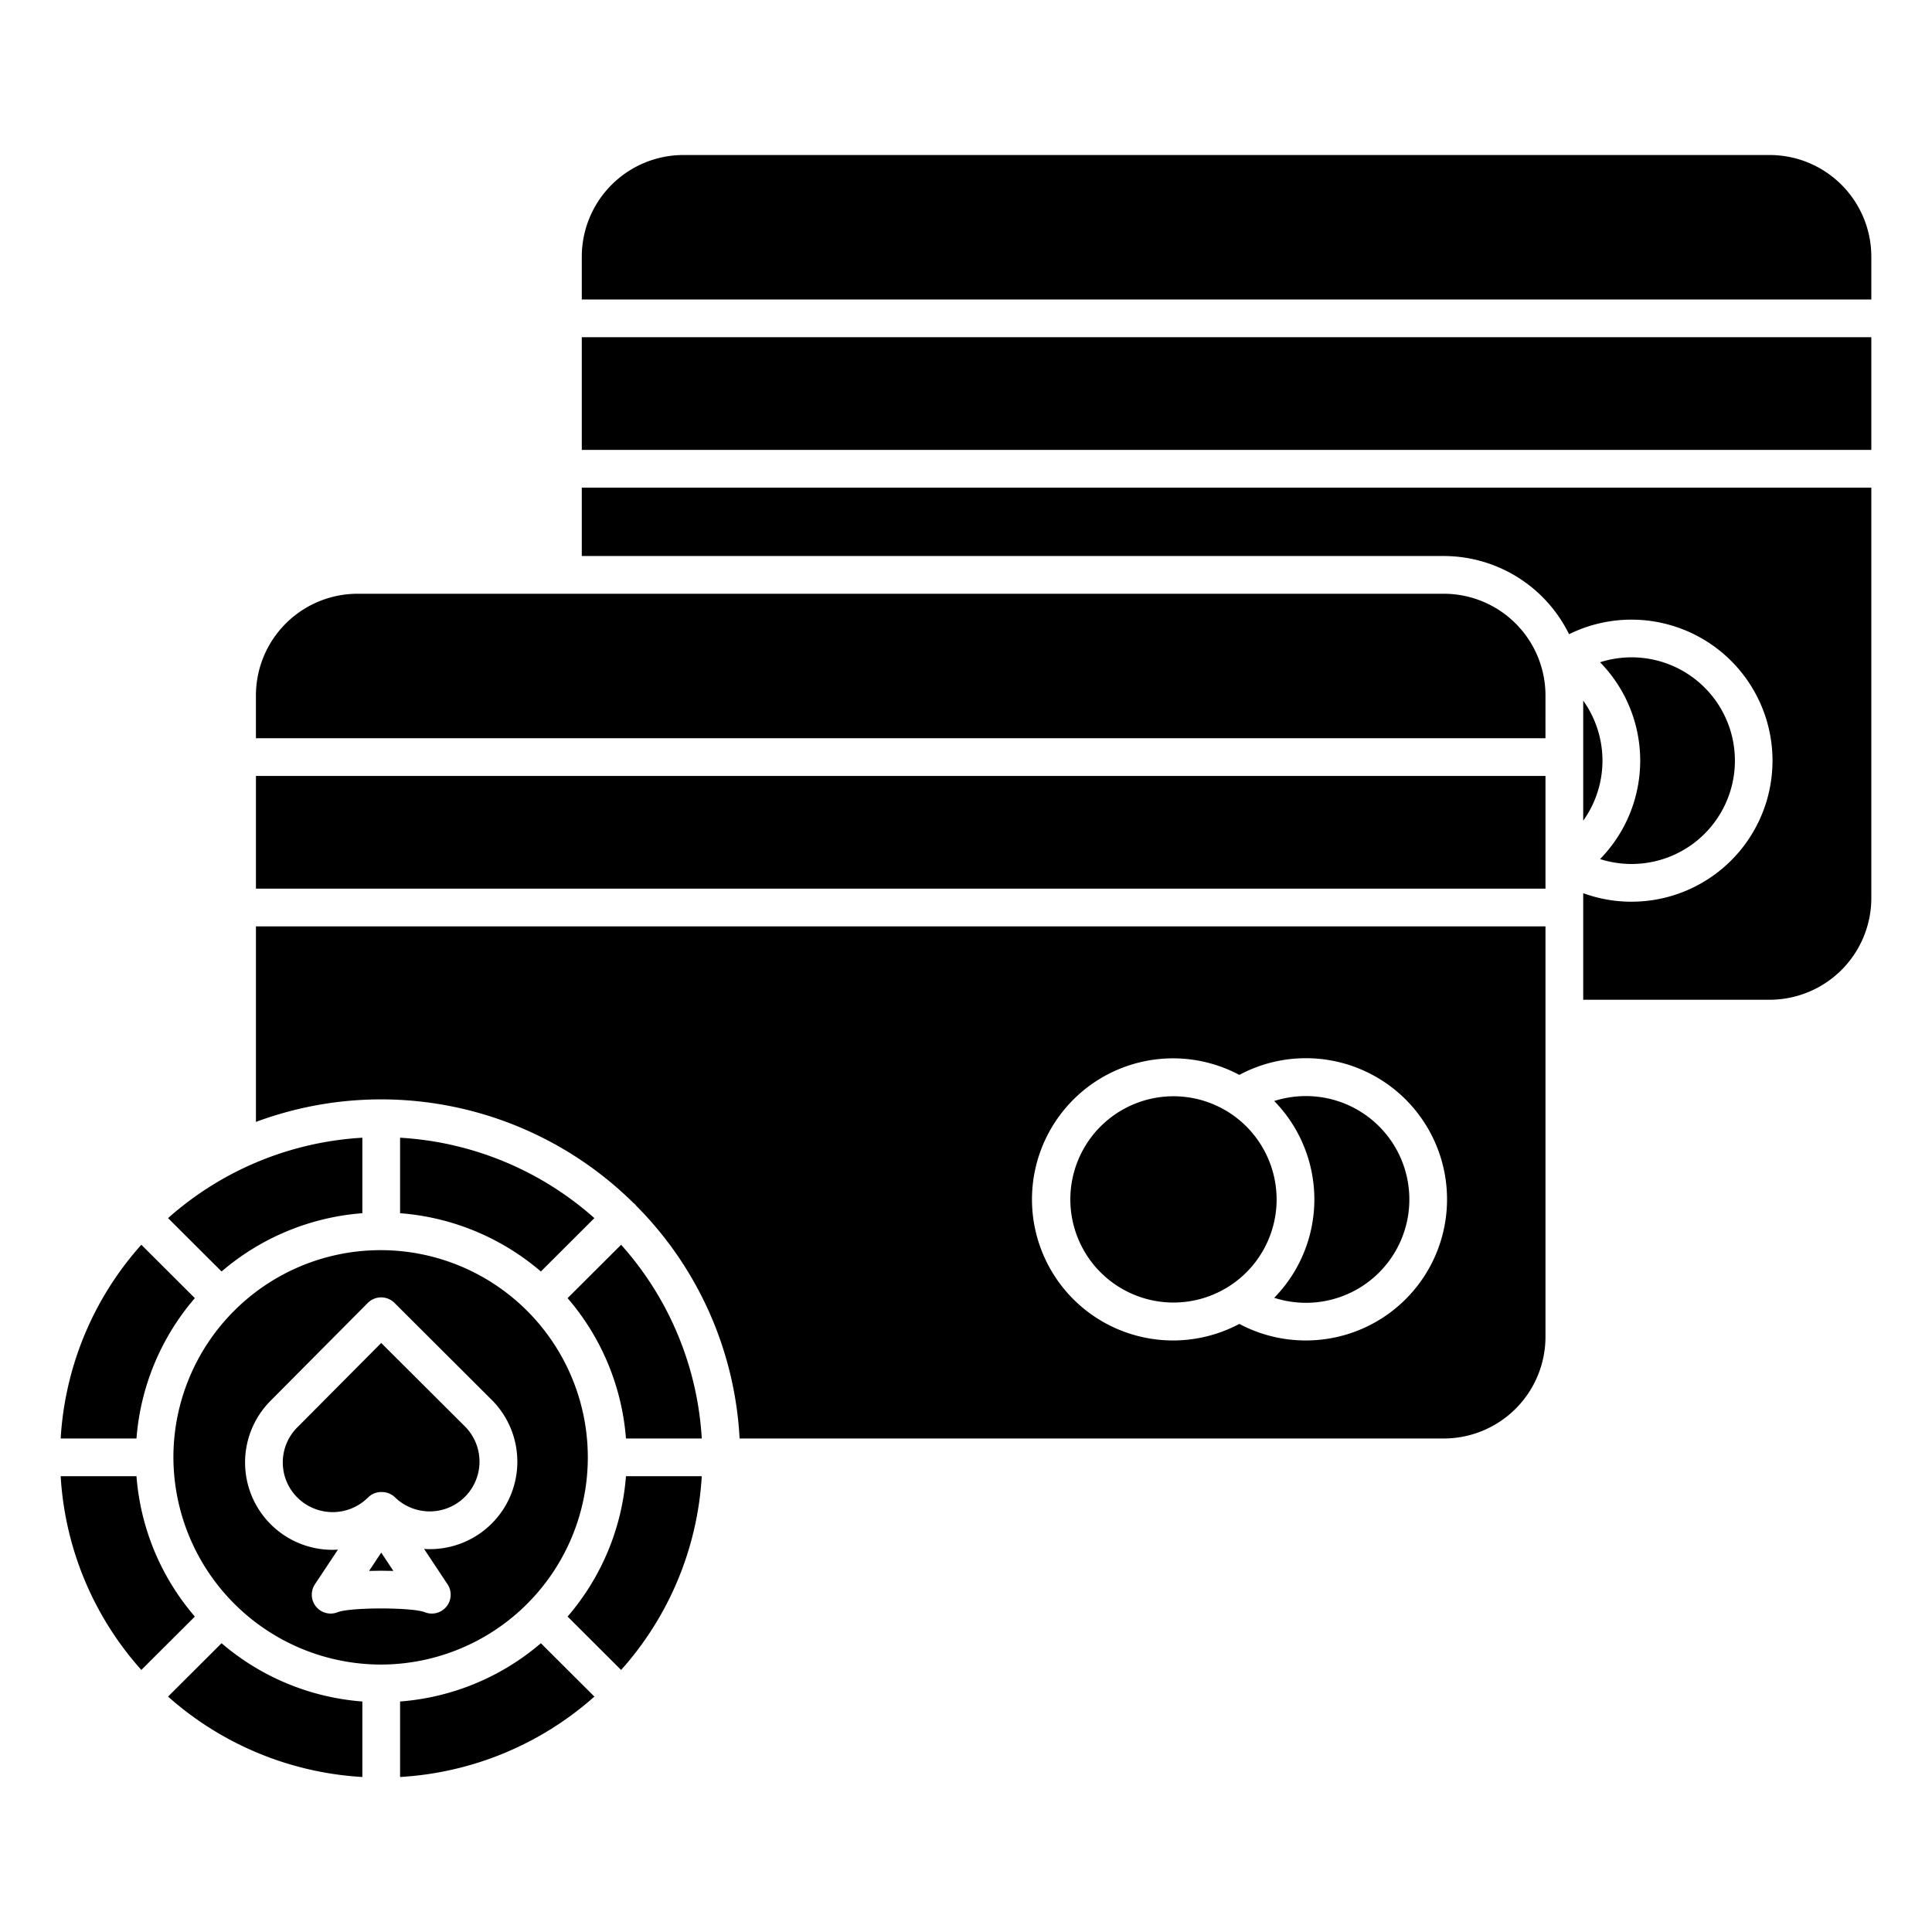
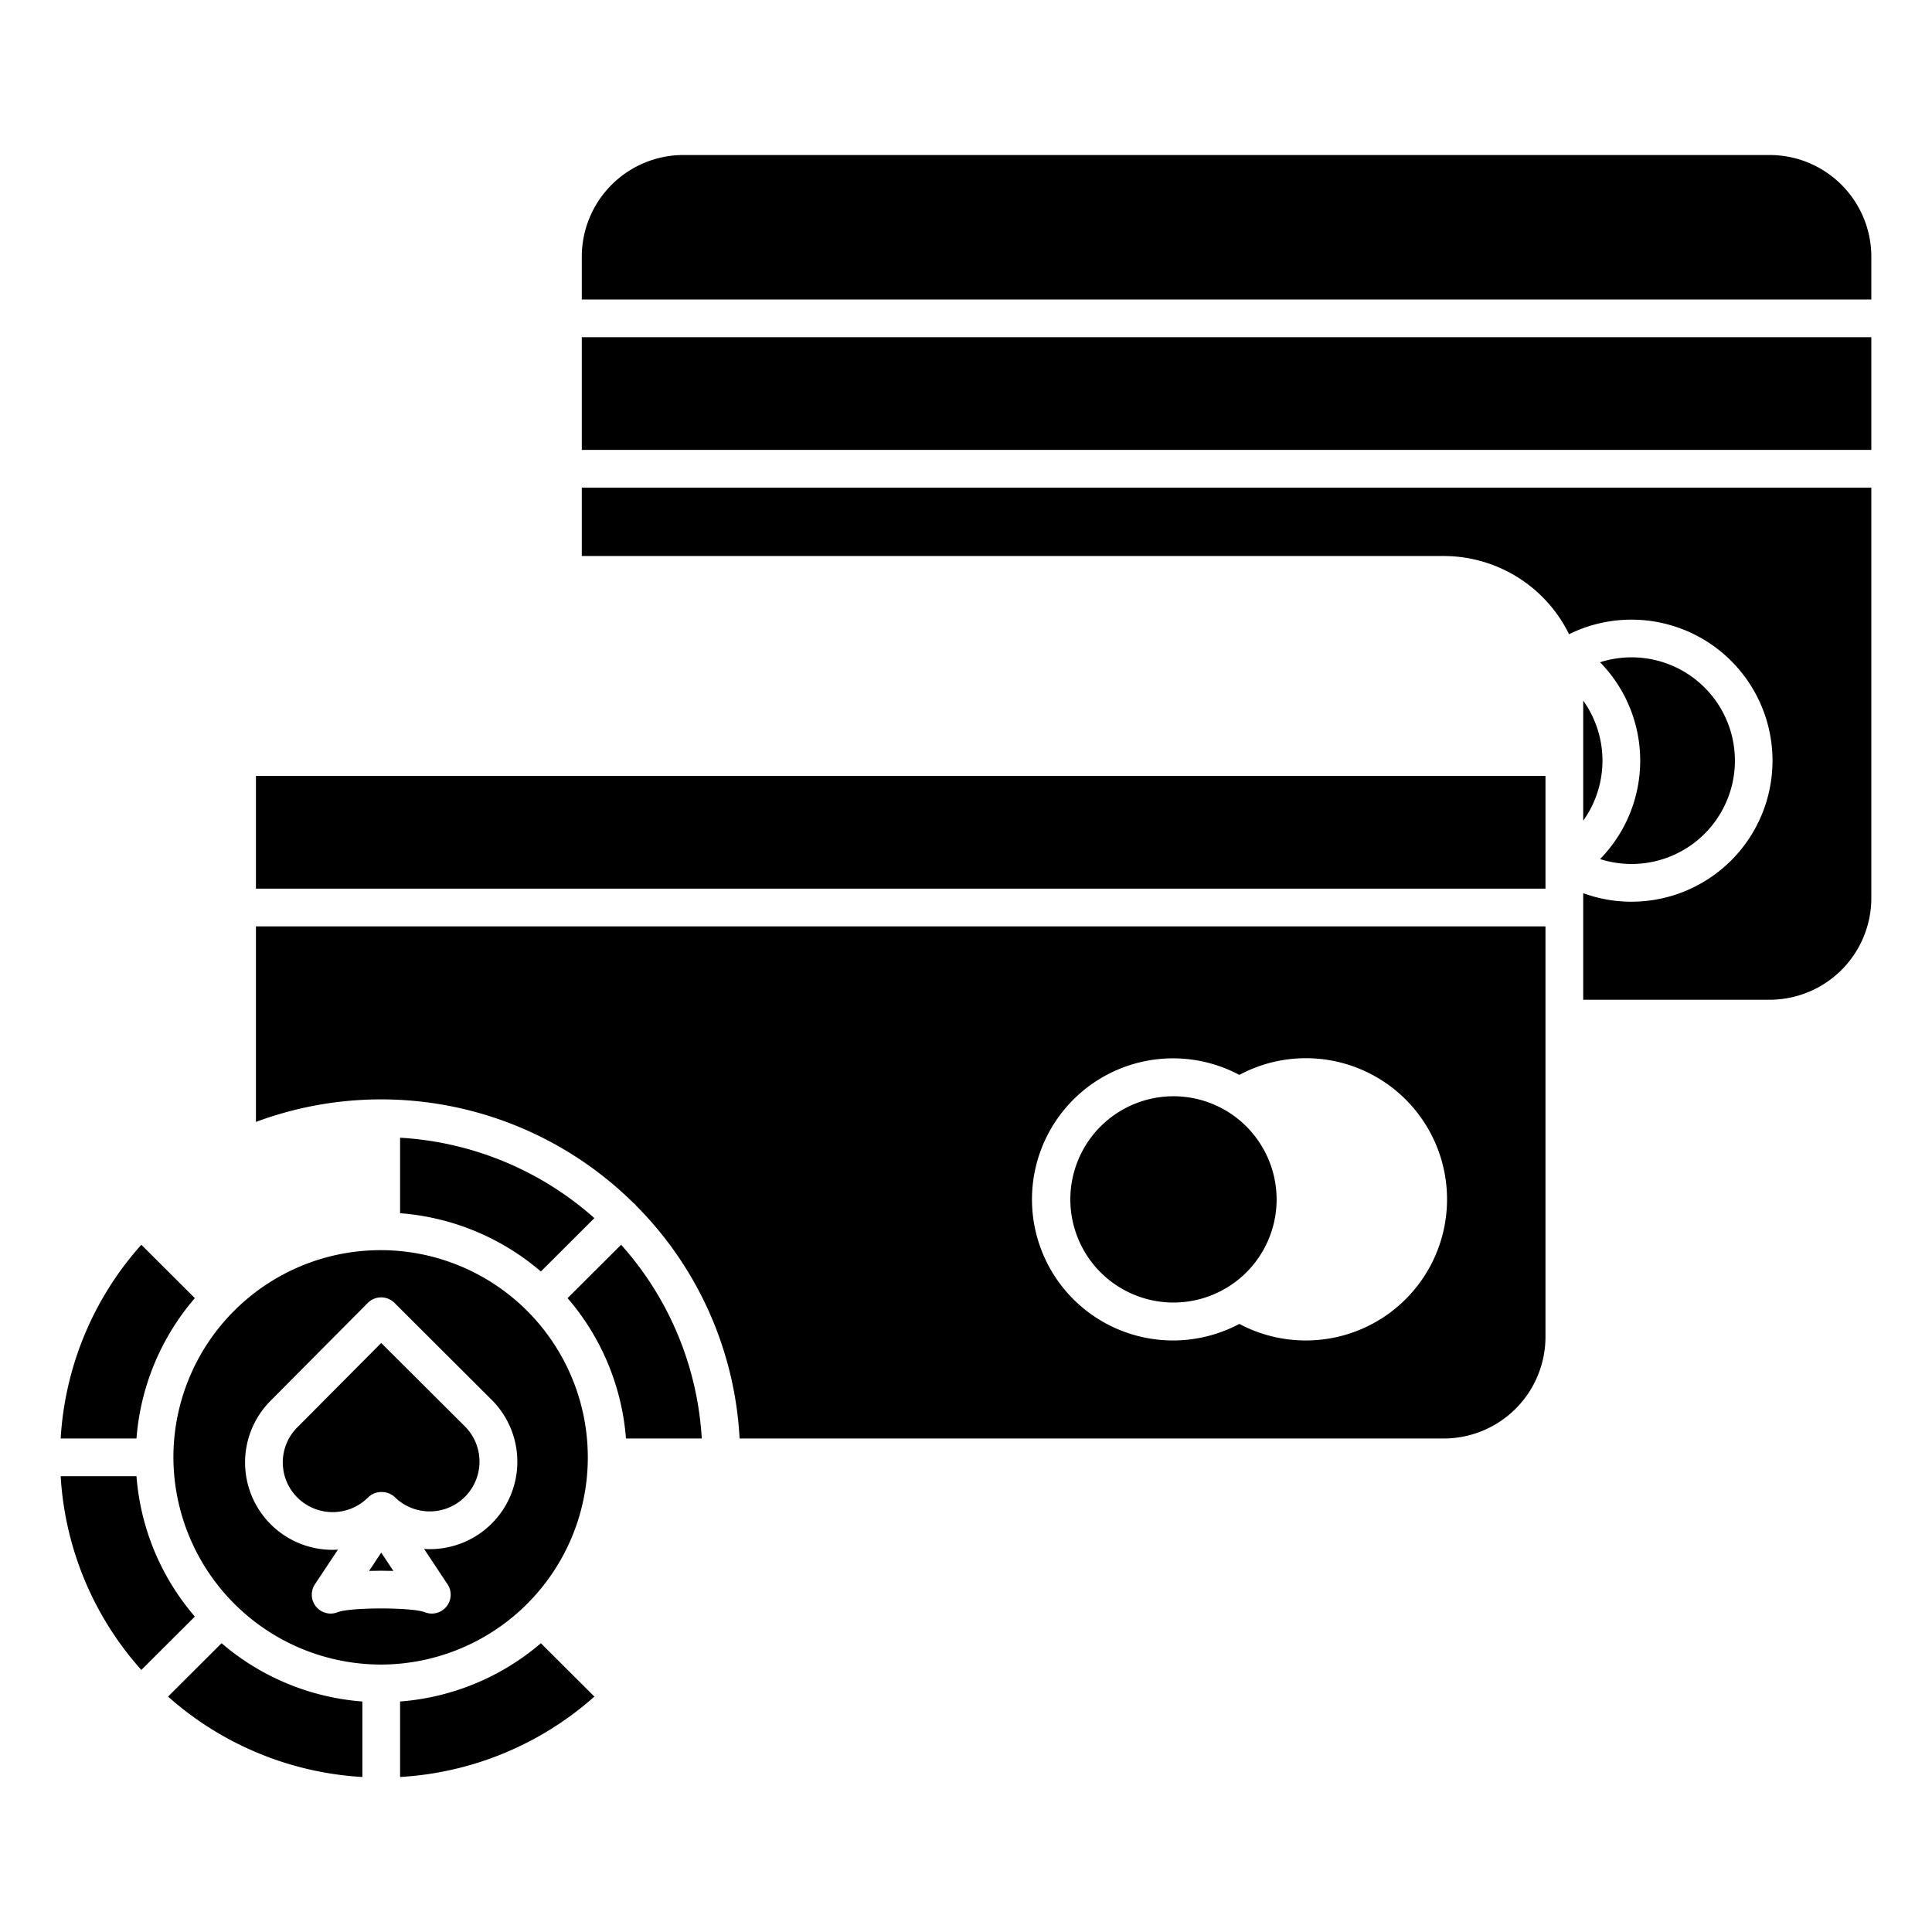
<svg xmlns="http://www.w3.org/2000/svg" id="Layer_1" height="55.626" viewBox="0 0 512 512" width="55.626" data-name="Layer 1">
  <path d="m164.6 329.874-14.185 14.147a64.532 64.532 0 0 1 15.472 37.193h20.088a84.381 84.381 0 0 0 -21.375-51.34z" />
  <path d="m101.027 441.124a54.91 54.91 0 1 0 -55.071-54.91 55.054 55.054 0 0 0 55.071 54.91zm-29.276-69.958 25.71-25.87a5 5 0 0 1 3.539-1.476h.011a5 5 0 0 1 3.53 1.46l25.769 25.7a23.17 23.17 0 0 1 -16.413 39.558c-.507 0-1.01-.022-1.512-.054l6.215 9.362a5 5 0 0 1 -6.019 7.409c-3.348-1.334-19.754-1.334-23.1 0a5 5 0 0 1 -6.019-7.409l6.092-9.177c-.462.027-.924.05-1.387.05a23.152 23.152 0 0 1 -16.412-39.55z" />
  <path d="m97.515 396.864a5 5 0 0 1 3.735-1.457l.167.007a5 5 0 0 1 3.273 1.4 13.194 13.194 0 0 0 18.555-18.761l-22.222-22.153-22.2 22.334a13.134 13.134 0 0 0 -.017 18.631 13.261 13.261 0 0 0 18.709-.001z" />
  <path d="m106.027 450.913v20.008a84.878 84.878 0 0 0 51.492-21.307l-14.183-14.144a64.85 64.85 0 0 1 -37.309 15.443z" />
-   <path d="m185.975 391.214h-20.088a64.533 64.533 0 0 1 -15.473 37.194l14.186 14.147a84.39 84.39 0 0 0 21.375-51.341z" />
  <path d="m106.027 321.514a64.857 64.857 0 0 1 37.309 15.444l14.182-14.145a84.866 84.866 0 0 0 -51.491-21.306z" />
  <path d="m16.08 381.214h20.088a64.531 64.531 0 0 1 15.471-37.193l-14.185-14.147a84.377 84.377 0 0 0 -21.374 51.34z" />
-   <path d="m96.027 321.514v-20.007a84.877 84.877 0 0 0 -51.491 21.306l14.183 14.145a64.857 64.857 0 0 1 37.308-15.444z" />
  <path d="m36.168 391.214h-20.088a84.372 84.372 0 0 0 21.375 51.34l14.185-14.147a64.525 64.525 0 0 1 -15.472-37.193z" />
  <path d="m96.027 450.913a64.849 64.849 0 0 1 -37.308-15.443l-14.183 14.144a84.873 84.873 0 0 0 51.491 21.307z" />
  <path d="m97.807 416.31c1.061-.036 2.14-.052 3.22-.052s2.16.016 3.221.052l-3.221-4.853z" />
  <path d="m325.729 294.84a27.332 27.332 0 1 0 12.588 23.014 27.414 27.414 0 0 0 -12.588-23.014z" />
  <path d="m424.032 227.659a27.382 27.382 0 1 0 0-52.153 37.279 37.279 0 0 1 0 52.153z" />
  <path d="m154.18 147.351h228.411a37.025 37.025 0 0 1 33.227 20.721 37.375 37.375 0 1 1 3.749 68.634v28.236h49.376a26.964 26.964 0 0 0 26.977-26.89v-108.824h-341.74z" />
  <path d="m419.567 217.489a27.342 27.342 0 0 0 0-31.813z" />
  <path d="m468.943 41.079h-287.787a26.964 26.964 0 0 0 -26.976 26.891v11.395h341.74v-11.395a26.965 26.965 0 0 0 -26.977-26.891z" />
-   <path d="m154.18 89.365h341.74v29.863h-341.74z" />
+   <path d="m154.18 89.365h341.74v29.863h-341.74" />
  <path d="m409.567 354.323v-108.823h-341.74v51.818a95.178 95.178 0 0 1 100.062 21.5 4.6 4.6 0 0 1 .393.322c.116.116.2.249.3.374a94.465 94.465 0 0 1 27.418 61.7h186.591a26.964 26.964 0 0 0 26.976-26.891zm-63.545.912a37.4 37.4 0 0 1 -17.586-4.386 37.381 37.381 0 1 1 0-65.99 37.4 37.4 0 1 1 17.586 70.376z" />
-   <path d="m346.022 290.473a27.516 27.516 0 0 0 -8.343 1.305 37.278 37.278 0 0 1 0 52.152 27.392 27.392 0 1 0 8.343-53.457z" />
  <path d="m67.827 205.636h341.74v29.863h-341.74z" />
-   <path d="m409.567 184.241a26.963 26.963 0 0 0 -26.976-26.89h-287.791a26.964 26.964 0 0 0 -26.977 26.89v11.395h341.74z" />
</svg>